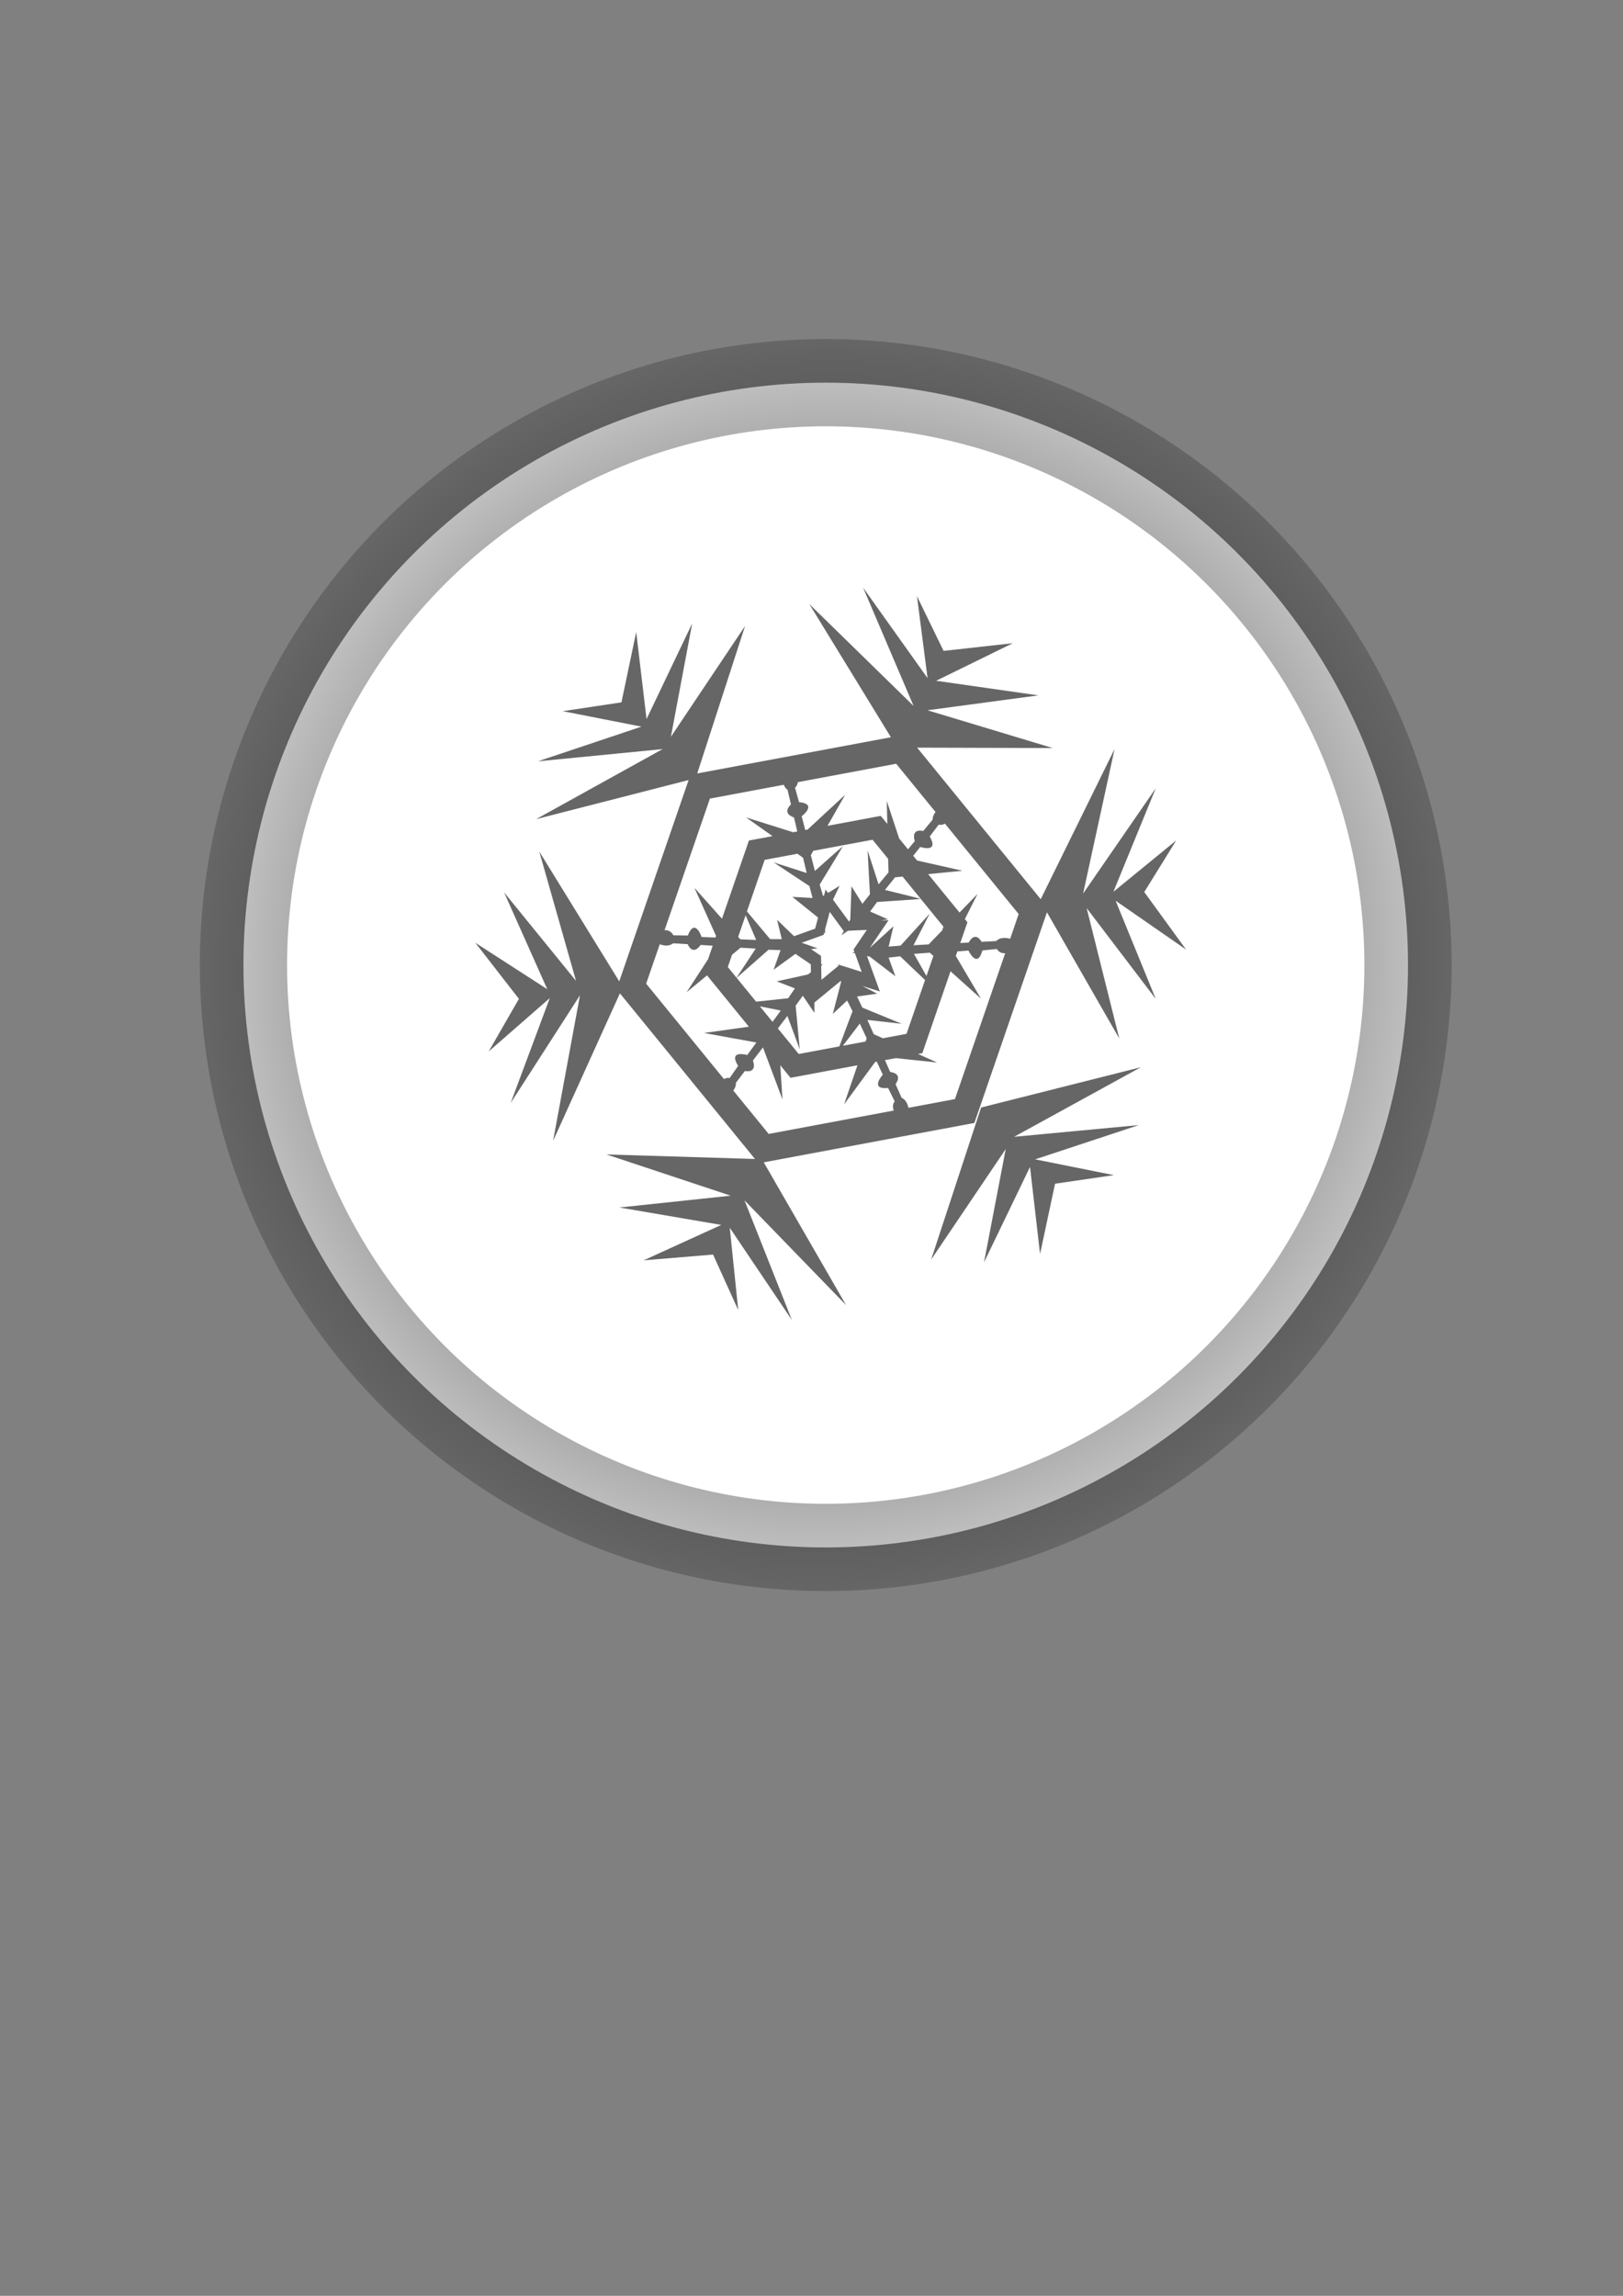
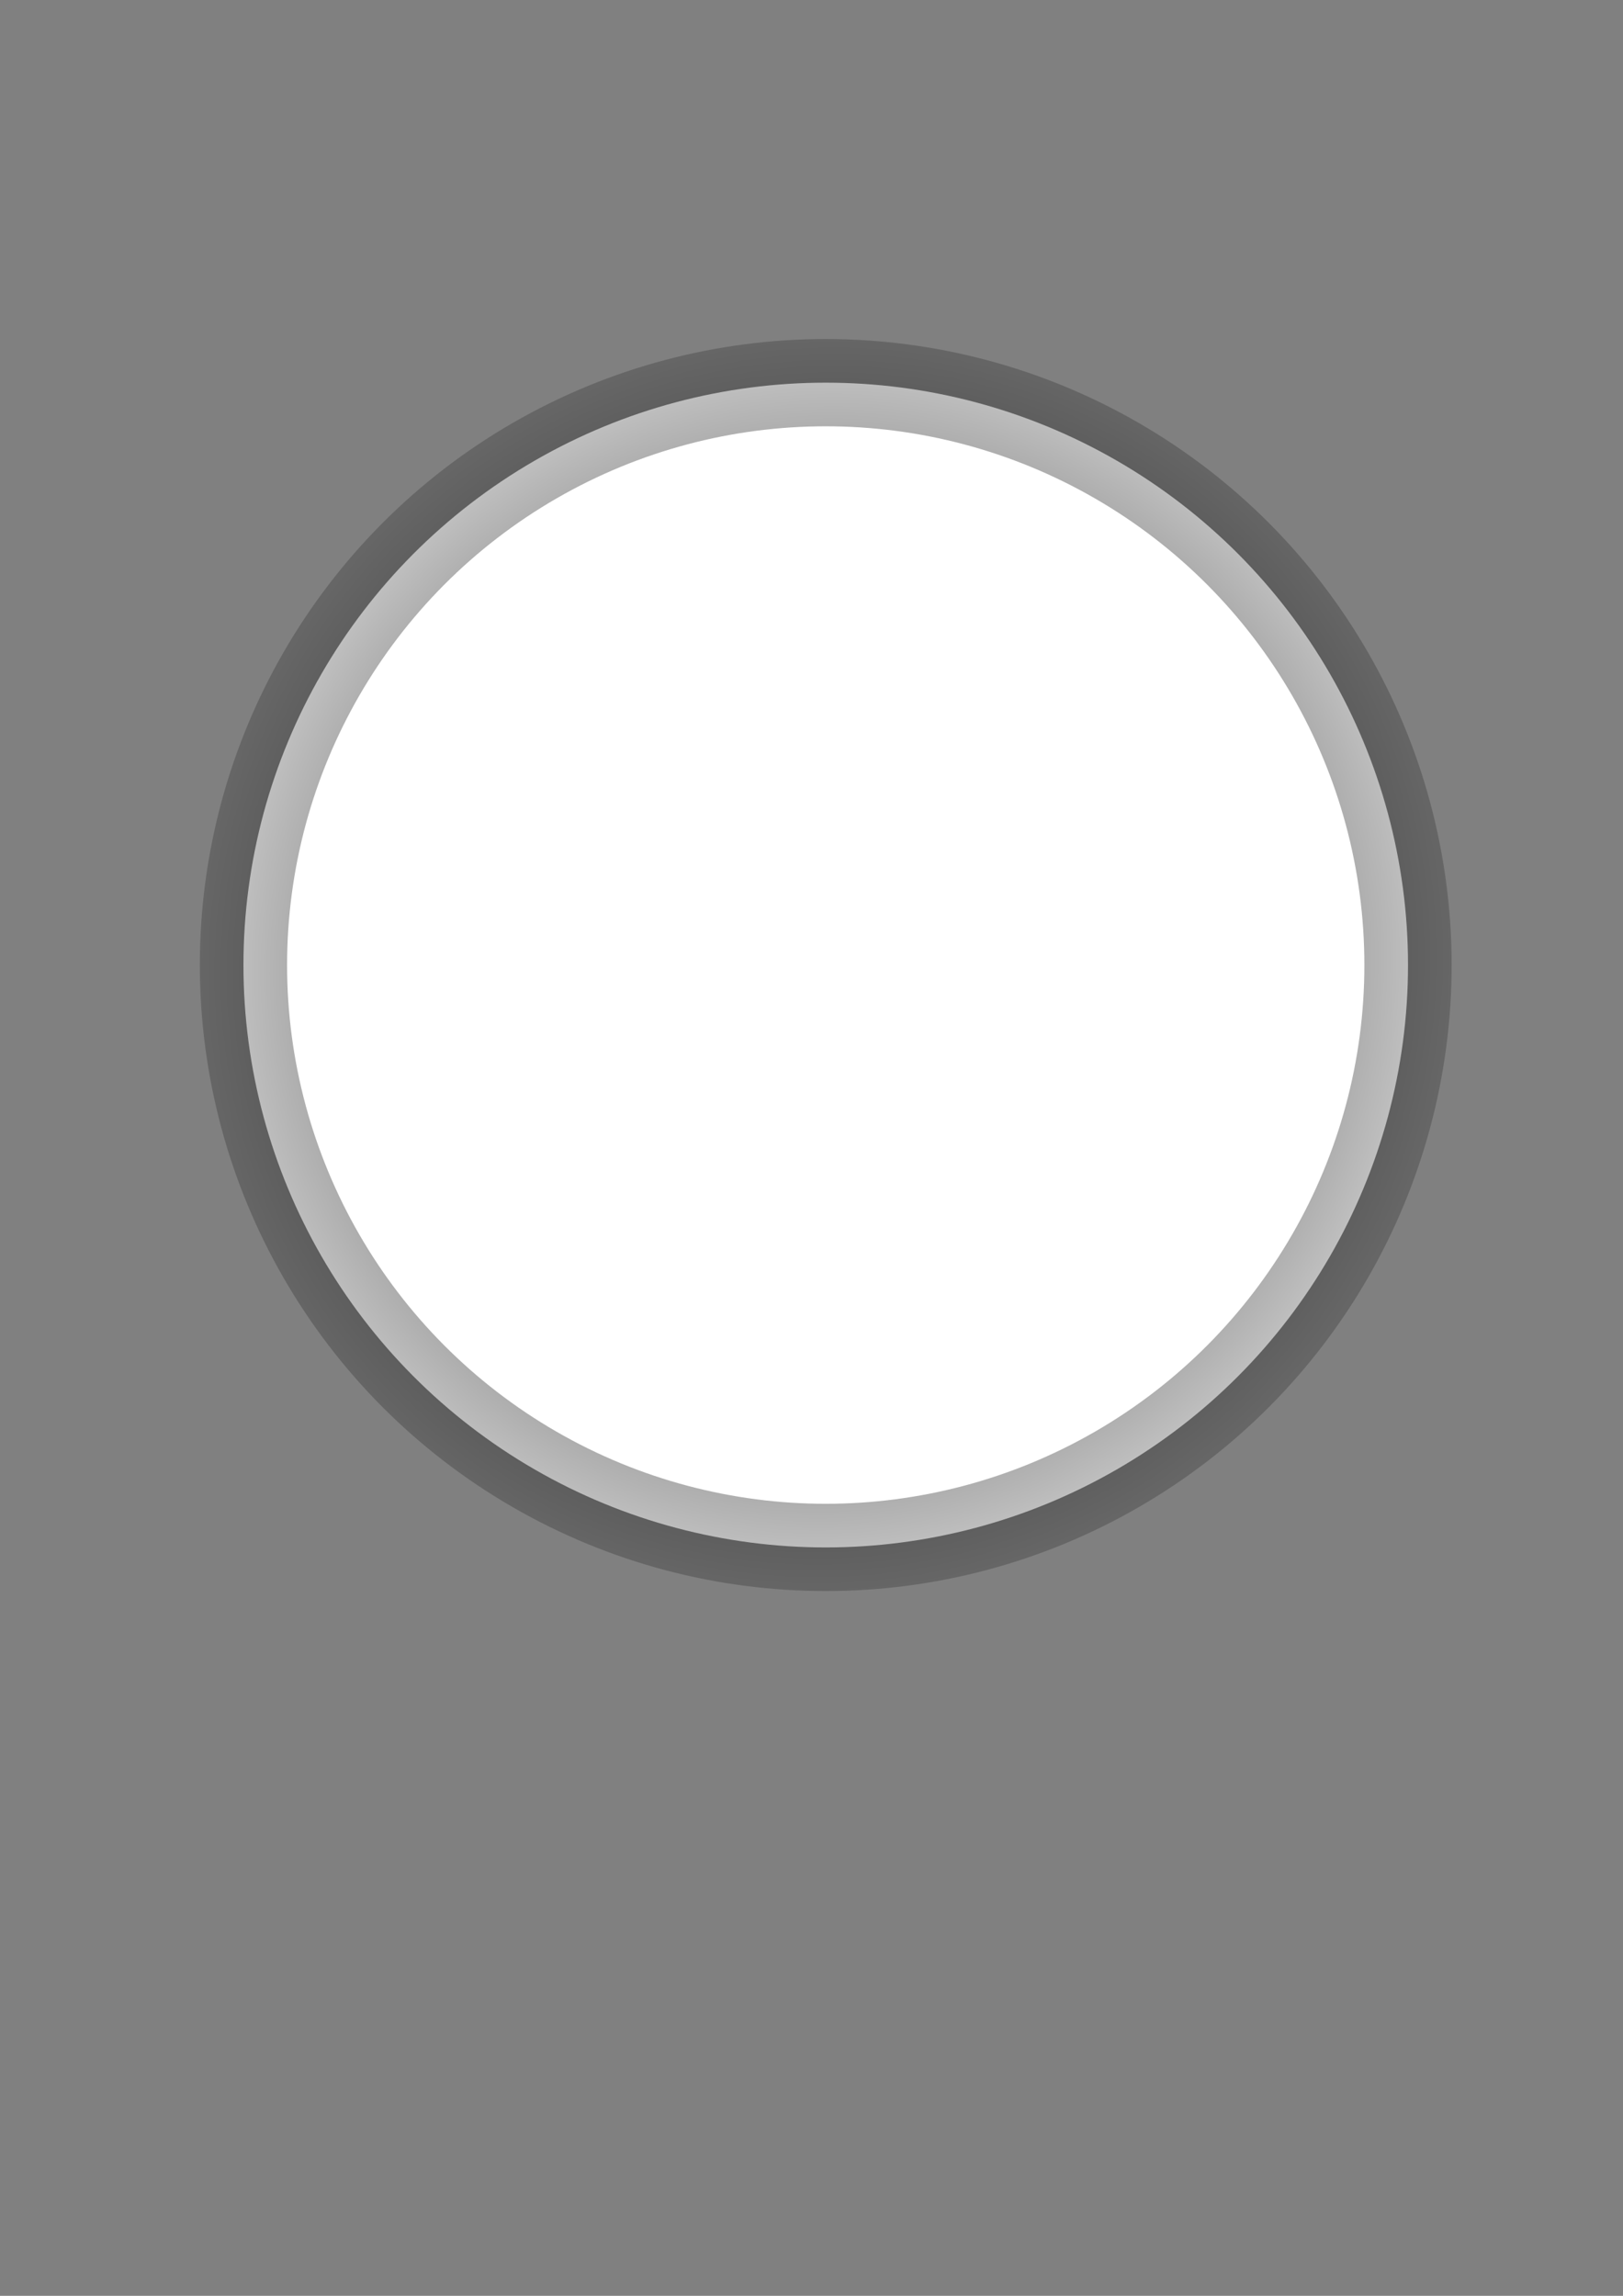
<svg xmlns="http://www.w3.org/2000/svg" xmlns:ns1="http://www.inkscape.org/namespaces/inkscape" xmlns:ns2="http://sodipodi.sourceforge.net/DTD/sodipodi-0.dtd" xmlns:ns3="http://www.openswatchbook.org/uri/2009/osb" xmlns:xlink="http://www.w3.org/1999/xlink" width="210mm" height="297mm" viewBox="0 0 744.094 1052.362" id="svg5384" version="1.1" ns1:version="0.91 r13725" ns1:export-filename="C:\_IONIC_\pokedex\www\img\typbilder\14.png" ns1:export-xdpi="15.054618" ns1:export-ydpi="15.054618" ns2:docname="eis.svg">
  <rect x="0" y="0" width="744.094" height="1052.362" fill="#808080" stroke="none" />
  <defs id="defs5386">
    <linearGradient ns1:collect="always" id="linearGradient8998">
      <stop style="stop-color:#000000;stop-opacity:1;" offset="0" id="stop9000" />
      <stop style="stop-color:#000000;stop-opacity:0;" offset="1" id="stop9002" />
    </linearGradient>
    <linearGradient id="linearGradient8992" ns3:paint="solid">
      <stop style="stop-color:#000000;stop-opacity:1;" offset="0" id="stop8994" />
    </linearGradient>
    <linearGradient id="linearGradient7378" ns3:paint="solid">
      <stop style="stop-color:#ff03ce;stop-opacity:1;" offset="0" id="stop7380" />
    </linearGradient>
    <radialGradient ns1:collect="always" xlink:href="#linearGradient8998" id="radialGradient9004" cx="378.571" cy="442.362" fx="378.571" fy="442.362" r="286.955" gradientUnits="userSpaceOnUse" gradientTransform="matrix(0.885,0.877,-0.889,0.898,436.682,-286.741)" />
    <linearGradient id="linearGradient4504" x1="110.45" xlink:href="#linearGradient14630" gradientUnits="userSpaceOnUse" y1="244.05" gradientTransform="matrix(0.602,0,0,1.661,-1691.95,-379.144)" x2="239.46" y2="376.9" />
    <linearGradient id="linearGradient14630">
      <stop id="stop14631" stop-color="#fff" offset="0" />
      <stop id="stop14632" stop-color="#fff" stop-opacity="0" offset="1" />
    </linearGradient>
    <linearGradient id="linearGradient4463" x1="198.88" xlink:href="#linearGradient14630" gradientUnits="userSpaceOnUse" y1="246.21" gradientTransform="matrix(0.683,0,0,1.464,-1695.508,-393.294)" x2="342.54" y2="403.09" />
    <linearGradient id="linearGradient4466" x1="349.43" xlink:href="#linearGradient14630" gradientUnits="userSpaceOnUse" y1="179.97" gradientTransform="matrix(0.544,0,0,1.838,-1717.857,-360.114)" x2="390.32" y2="179.97" />
    <linearGradient id="linearGradient4470" x1="-1131" xlink:href="#linearGradient17250" gradientUnits="userSpaceOnUse" y1="404.58" gradientTransform="matrix(0.796,0,0,1.706,-592.75,-425.174)" x2="-1102.7" y2="306.76" />
    <linearGradient id="linearGradient17250">
      <stop id="stop17251" stop-color="#dc0000" offset="0" />
      <stop id="stop17252" stop-color="#ffb200" offset="1" />
    </linearGradient>
    <linearGradient id="linearGradient4473" x1="533.78" xlink:href="#linearGradient14630" gradientUnits="userSpaceOnUse" y1="294.87" gradientTransform="matrix(0.603,0,0,1.66,-1717.857,-362.144)" x2="572.41" y2="294.87" />
    <linearGradient id="linearGradient4476" x1="501.4" xlink:href="#linearGradient14630" gradientUnits="userSpaceOnUse" y1="384.4" gradientTransform="matrix(0.795,0,0,1.258,-1694.154,-388.554)" x2="317.14" y2="485.78" />
    <linearGradient id="linearGradient4479" x1="-916.9" xlink:href="#linearGradient17250" gradientUnits="userSpaceOnUse" y1="438.47" gradientTransform="matrix(0.927,0,0,1.466,-592.75,-425.174)" x2="-857.96" y2="362.16" />
    <linearGradient id="linearGradient9274" x1="82.56" xlink:href="#linearGradient14630" gradientUnits="userSpaceOnUse" y1="1126.7" gradientTransform="matrix(1.1,-1.254,0.451,0.395,-311.02,864.05)" x2="94.621" y2="1102.5" />
    <linearGradient id="linearGradient9276" x1="78.646" xlink:href="#linearGradient14630" gradientUnits="userSpaceOnUse" y1="743.14" gradientTransform="matrix(-0.345,-1.103,0.826,-0.259,-265.09,1483.1)" x2="122.42" y2="713.55" />
    <linearGradient id="linearGradient4501" x1="468.41" xlink:href="#linearGradient14630" gradientUnits="userSpaceOnUse" y1="232.9" gradientTransform="matrix(0.607,0,0,1.648,-1717.857,-360.114)" x2="502.45" y2="232.9" />
    <linearGradient id="linearGradient4507" x1="78.646" xlink:href="#linearGradient14630" gradientUnits="userSpaceOnUse" y1="743.14" gradientTransform="matrix(1.156,0,0,0.865,-1695.508,-385.844)" x2="122.42" y2="713.55" />
    <linearGradient id="linearGradient4512" x1="-1308.2" xlink:href="#linearGradient17250" gradientUnits="userSpaceOnUse" y1="330.2" gradientTransform="matrix(0.702,0,0,1.936,-592.75,-425.174)" x2="-1335" y2="272.82" />
    <linearGradient id="linearGradient4498" x1="9.655" gradientUnits="userSpaceOnUse" y1="256.78" gradientTransform="matrix(0.806,0,0,1.241,-1700.249,-373.654)" x2="323.1" y2="500.8">
      <stop id="stop29187" stop-color="#fff" offset="0" />
      <stop id="stop29188" stop-color="#fff" stop-opacity="0" offset="1" />
    </linearGradient>
    <linearGradient id="linearGradient4515" x1="-1006.6" xlink:href="#linearGradient17250" gradientUnits="userSpaceOnUse" y1="448.68" gradientTransform="matrix(0.939,0,0,1.446,-592.75,-425.174)" x2="-953.88" y2="299.89" />
    <filter id="filter3321">
      <feGaussianBlur id="feGaussianBlur3323" stdDeviation="3.843" ns1:collect="always" />
    </filter>
    <filter id="filter16889">
      <feGaussianBlur id="feGaussianBlur16891" stdDeviation="3.843" ns1:collect="always" />
    </filter>
    <linearGradient id="linearGradient6110">
      <stop id="stop6112" style="stop-color:#6e6e6e" offset="0" />
      <stop id="stop6118" style="stop-color:#ffffff" offset=".5" />
      <stop id="stop6114" style="stop-color:#a1a1a1" offset="1" />
    </linearGradient>
    <linearGradient id="linearGradient13025">
      <stop id="stop13029" style="stop-color:#ffffff" offset="0" />
      <stop id="stop4382" style="stop-color:#bfbfbf" offset=".689" />
      <stop id="stop13031" style="stop-color:#525252" offset="1" />
    </linearGradient>
    <linearGradient id="linearGradient14971">
      <stop id="stop14973" style="stop-color:#502d16" offset="0" />
      <stop id="stop14975" style="stop-color:#2a170b" offset="1" />
    </linearGradient>
    <filter id="filter17097">
      <feGaussianBlur id="feGaussianBlur17099" stdDeviation="3.843" ns1:collect="always" />
    </filter>
    <filter id="filter17101">
      <feGaussianBlur id="feGaussianBlur17103" stdDeviation="3.843" ns1:collect="always" />
    </filter>
    <filter id="filter17105">
      <feGaussianBlur id="feGaussianBlur17107" stdDeviation="3.843" ns1:collect="always" />
    </filter>
    <radialGradient id="radialGradient4236" xlink:href="#linearGradient13025" gradientUnits="userSpaceOnUse" cy="348.25" cx="142.22" gradientTransform="matrix(0.637,0.263,-0.655,1.588,281.89,-244.82)" r="7.704" />
    <radialGradient id="radialGradient4295" xlink:href="#linearGradient14630" gradientUnits="userSpaceOnUse" cy="348.82" cx="243.79" gradientTransform="matrix(2.022,2.972,-28.077,19.1,9438.6,-7234.3)" r="1.043" />
    <radialGradient id="radialGradient4297" xlink:href="#linearGradient14630" gradientUnits="userSpaceOnUse" cy="348.82" cx="243.79" gradientTransform="matrix(-4.863,3.454,-4.35,-8.126,2719.6,2028.8)" r="1.043" />
    <filter id="filter17327">
      <feGaussianBlur id="feGaussianBlur17329" stdDeviation="3.843" ns1:collect="always" />
    </filter>
    <filter id="filter17331">
      <feGaussianBlur id="feGaussianBlur17333" stdDeviation="3.843" ns1:collect="always" />
    </filter>
    <filter id="filter17335">
      <feGaussianBlur id="feGaussianBlur17337" stdDeviation="3.843" ns1:collect="always" />
    </filter>
  </defs>
  <ns2:namedview id="base" pagecolor="#ffffff" bordercolor="#666666" borderopacity="1.0" ns1:pageopacity="0.0" ns1:pageshadow="2" ns1:zoom="0.35" ns1:cx="-249.28571" ns1:cy="520" ns1:document-units="px" ns1:current-layer="layer1" showgrid="false" ns1:window-width="1680" ns1:window-height="987" ns1:window-x="-8" ns1:window-y="-8" ns1:window-maximized="1" />
  <g ns1:label="Ebene 1" ns1:groupmode="layer" id="layer1">
    <g id="g20509">
      <circle r="266.955" cy="442.362" cx="378.571" id="path5932" style="opacity:1;fill:#ffffff;fill-opacity:1;fill-rule:nonzero;stroke:url(#radialGradient9004);stroke-width:40;stroke-miterlimit:4;stroke-dasharray:none;stroke-opacity:1" />
-       <path d="m 543.786,435.265 -19.179,-26.369 14.652,-23.659 -28.796,23.539 19.424,-47.47 -33.316,48.299 14.432,-66.29 -33.862,68.861 -56.659,-69.469 62.173,0.184 -57.432,-17.314 50.857,-6.827 -46.889,-6.694 35.15,-17.219 -31.746,3.521 -12.193,-25.09 4.858,37.584 -29.562,-41.504 23.153,54.246 -47.803,-46.703 37.401,61.053 -88.786,16.592 21.939,-67.608 -34.015,50.807 9.764,-51.972 -20.927,43.835 -4.741,-39.87 -6.771,32.221 -26.913,4.047 36.088,7.08 -47.472,15.901 57.168,-5.604 -57.996,32.119 69.92,-17.934 -31.801,92.28 -36.659,-59.508 16.836,59.28 -32.973,-40.548 19.804,44.379 -32.985,-21.29 19.982,25.711 -13.892,24.14 28.035,-24.488 -17.928,48.09 31.777,-49.382 -12.334,66.746 30.642,-67.639 61.928,75.929 -68.098,-2.077 56.954,18.903 -51.011,5.408 46.687,7.992 -35.573,16.231 31.82,-2.641 11.537,25.426 -3.882,-37.711 28.489,42.302 -21.736,-54.873 46.558,48.014 -37.732,-65.435 96.581,-18.054 33.261,-96.554 33.169,57.881 -14.965,-59.799 31.685,41.625 -18.412,-45.019 32.316,22.392 z m -178.02,-76.739 45.098,-8.435 18.044,22.12 c -0.791,0.975 -1.319,2.128 -1.319,3.489 l -4.336,5.231 c 0,0 -5.686,-1.609 -3.858,4.642 l -3.103,3.736 -4.048,-4.958 -5.686,-17.174 0.251,10.512 -3.011,-3.705 -24.417,4.566 8.114,-14.255 -17.247,15.965 -1.079,0.196 -1.619,-6.301 c 0,0 7.513,-5.661 -1.22,-6.466 -0.067,-0.298 -1.846,-6.611 -1.846,-6.611 0,0 1.11,-0.874 1.282,-2.552 z m 29.593,103.36 -2.423,-5.085 9.194,-1.317 -6.74,-3.527 7.986,2.514 -5.894,-16.256 1.276,0.291 11.745,9.011 -3.103,-8.562 5.299,-0.602 c 0,0 7.084,6.808 11.414,10.892 l -8.501,24.647 -10.85,2.033 -4.183,-1.875 -2.913,-6.535 15.781,1.786 -18.087,-7.416 z m -24.263,-55.727 1.429,5.465 -9.261,-0.519 11.635,9.366 0.129,0.298 -1.331,4.92 -9.648,3.439 -7.789,-7.504 2.171,8.859 -5.348,-0.013 c 0,0 -6.863,-8.226 -10.641,-12.691 l 8.139,-23.64 15.008,-2.799 2.6,1.849 1.65,6.985 -15.168,-4.864 16.425,10.848 z m 27.747,3.743 -3.459,4.395 -5.011,-8.055 -0.54,15.23 -0.552,1.007 -7.378,-10.082 3.03,-6.383 -5.287,3.293 -1.122,-1.532 -0.724,2.679 -0.454,0.285 -1.54,-5.275 c 0,0 10.463,-17.098 10.549,-17.434 0.08,-0.323 -12.757,11.215 -12.757,11.215 l -1.858,-7.251 1.135,-2.001 27.171,-5.072 7.145,8.771 0.153,6.206 -4.539,5.465 -5.048,-15.553 1.086,20.094 z m -7.102,26.49 -1.079,0.272 1.288,0.291 3.091,8.549 -10.138,-3.198 -0.129,0.114 -0.485,-0.697 0.153,0.963 -7.832,6.453 -0.123,-6.263 0.638,-1.26 -0.65,0.5 -0.068,-3.939 -4.539,-3.097 2.944,-0.386 -7.262,-2.558 10.022,-3.578 0.319,-1.191 0.343,0.766 0.068,-2.267 2.104,-7.872 6.391,8.745 0.098,-0.007 -1.122,2.001 2.981,-2.083 8.654,-0.393 -6.084,8.973 0.417,1.159 z m -45.061,-5.528 -7.25,-0.279 -1.012,-1.127 3.422,-9.904 c 1.975,4.686 4.839,11.31 4.839,11.31 z m -7.164,3.546 6.955,0.412 -8.801,13.356 -3.993,-4.914 1.932,-5.63 3.907,-3.223 z m 12.849,0.931 5.483,0.177 -3.171,8.992 10.01,-7.27 7.029,4.794 0.068,3.622 -1.343,1.02 -14.309,3.16 8.286,3.236 -3.061,4.509 c 0,0 -8.85,0.925 -14.702,1.577 l -8.918,-10.93 14.628,-12.887 z m 5.6,27.883 -3.784,5.186 -5.796,-7.118 c 4.508,0.931 9.58,1.931 9.58,1.931 z m 3.024,2.463 5.673,15.312 -1.883,-20.024 3.287,-4.534 5.324,7.84 -0.012,-4.737 12.126,-9.974 0.092,0.614 -3.784,14.584 6.563,-6.136 2.484,4.883 c 0,0 -4.066,10.728 -6.047,16.142 l -18.621,3.477 -9.501,-11.633 0,-0.171 4.299,-5.642 z m 33.193,3.489 3.159,6.751 -0.497,1.488 -10.414,1.938 c 3.091,-4.009 7.753,-10.177 7.753,-10.177 z m 24.846,-31.929 7.237,-0.551 1.662,1.494 -3.171,9.208 c -2.453,-4.388 -5.729,-10.151 -5.729,-10.151 z m 6.747,-4.344 -6.955,0.38 7.415,-14.502 -13.334,14.673 -5.477,0.456 2.183,-9.309 -10.838,9.917 8.599,-12.716 -3.447,0.152 3.134,-0.557 -8.151,-3.578 3.232,-4.382 c 0,0 19.565,-1.241 19.866,-1.374 0.307,-0.133 -16.278,-4.123 -16.278,-4.123 l 4.618,-5.794 3.453,-0.342 18.743,22.975 -0.595,1.722 -6.17,6.402 z m -100.3,-66.841 33.862,-6.333 c 0.343,0.912 0.895,1.722 1.73,2.349 l 1.57,6.687 c 0,0 -4.594,3.825 1.392,5.953 l 1.503,6.428 -1.871,0.348 -21.595,-6.789 12.101,8.562 -10.813,2.02 -12.352,35.843 -12.641,-14.191 9.93,22.063 -0.264,0.747 -6.354,-0.247 c 0,0 -3.048,-9.075 -6.336,-0.684 -0.307,-0.019 -6.667,-0.095 -6.667,-0.095 0,0 -0.871,-2.451 -3.987,-2.356 l 20.792,-60.306 z m 6.446,128.57 -35.677,-43.74 6.231,-18.061 c 2.042,0.754 4.33,0.988 6.146,-0.431 l 6.655,0.399 c 0,0 2.208,5.642 5.919,0.355 l 5.563,0.329 -2.134,6.212 -9.85,15.141 9.378,-7.739 19.185,23.532 -20.571,2.869 24.018,4.37 -4.201,5.737 c 0,0 -8.955,-2.615 -4.171,4.978 -0.184,0.241 -3.907,5.585 -3.907,5.585 0,0 -1.257,-0.329 -2.582,0.462 z m 77.85,14.419 -57.352,10.721 -16.229,-19.891 c 0.767,-1.007 1.251,-2.185 1.196,-3.553 l 4.128,-5.408 c 0,0 5.753,1.374 3.686,-4.806 l 4.588,-6.003 8.948,23.849 -0.987,-15.648 4.686,5.737 30.679,-5.737 -6.115,17.896 14.229,-19.41 0.736,-0.146 2.784,5.946 c 0,0 -6.323,7.023 2.398,6.105 0.123,0.279 3.036,6.13 3.036,6.13 0,0 -1.478,1.704 -0.411,4.218 z m 28.041,-5.237 -21.338,3.99 c -0.393,-1.944 -1.288,-3.749 -3.122,-4.617 l -2.772,-6.263 c 0,0 3.803,-4.654 -2.459,-5.56 l -2.404,-5.402 5.048,-0.937 18.897,2.02 -8.771,-3.926 1.969,-0.367 12.923,-37.527 13.966,12.539 -11.549,-19.587 0.736,-2.071 5.078,-0.393 c 0,0 4.005,8.663 6.379,-0.044 0.301,-0.013 6.642,-0.671 6.642,-0.671 0,0 1.024,2.153 3.809,1.938 l -23.031,66.879 z m 25.324,-73.503 c -2.22,-0.608 -4.692,-0.671 -6.428,1.045 l -6.673,0.367 c 0,0 -2.784,-5.364 -5.919,0.323 l -3.864,0.215 3.287,-9.524 -1.184,-1.444 5.814,-11.525 -8.262,8.53 -14.376,-17.617 15.781,-1.539 -20.859,-4.692 -1.772,-2.178 3.22,-4.047 c 0,0 8.832,2.983 4.355,-4.806 0.196,-0.228 4.115,-5.421 4.115,-5.421 0,0 1.38,0.443 2.84,-0.475 l 33.813,41.46 -3.889,11.329 z m -13.328,77.36 -22.908,69.71 34.193,-50.674 -9.954,51.928 21.092,-43.733 4.6,39.889 6.882,-32.202 26.931,-3.933 -36.058,-7.232 47.527,-15.705 -57.181,5.37 58.119,-31.891 -73.244,18.472 z" id="path3190" style="opacity:0.6;fill:#000000" ns1:connector-curvature="0" />
    </g>
  </g>
</svg>